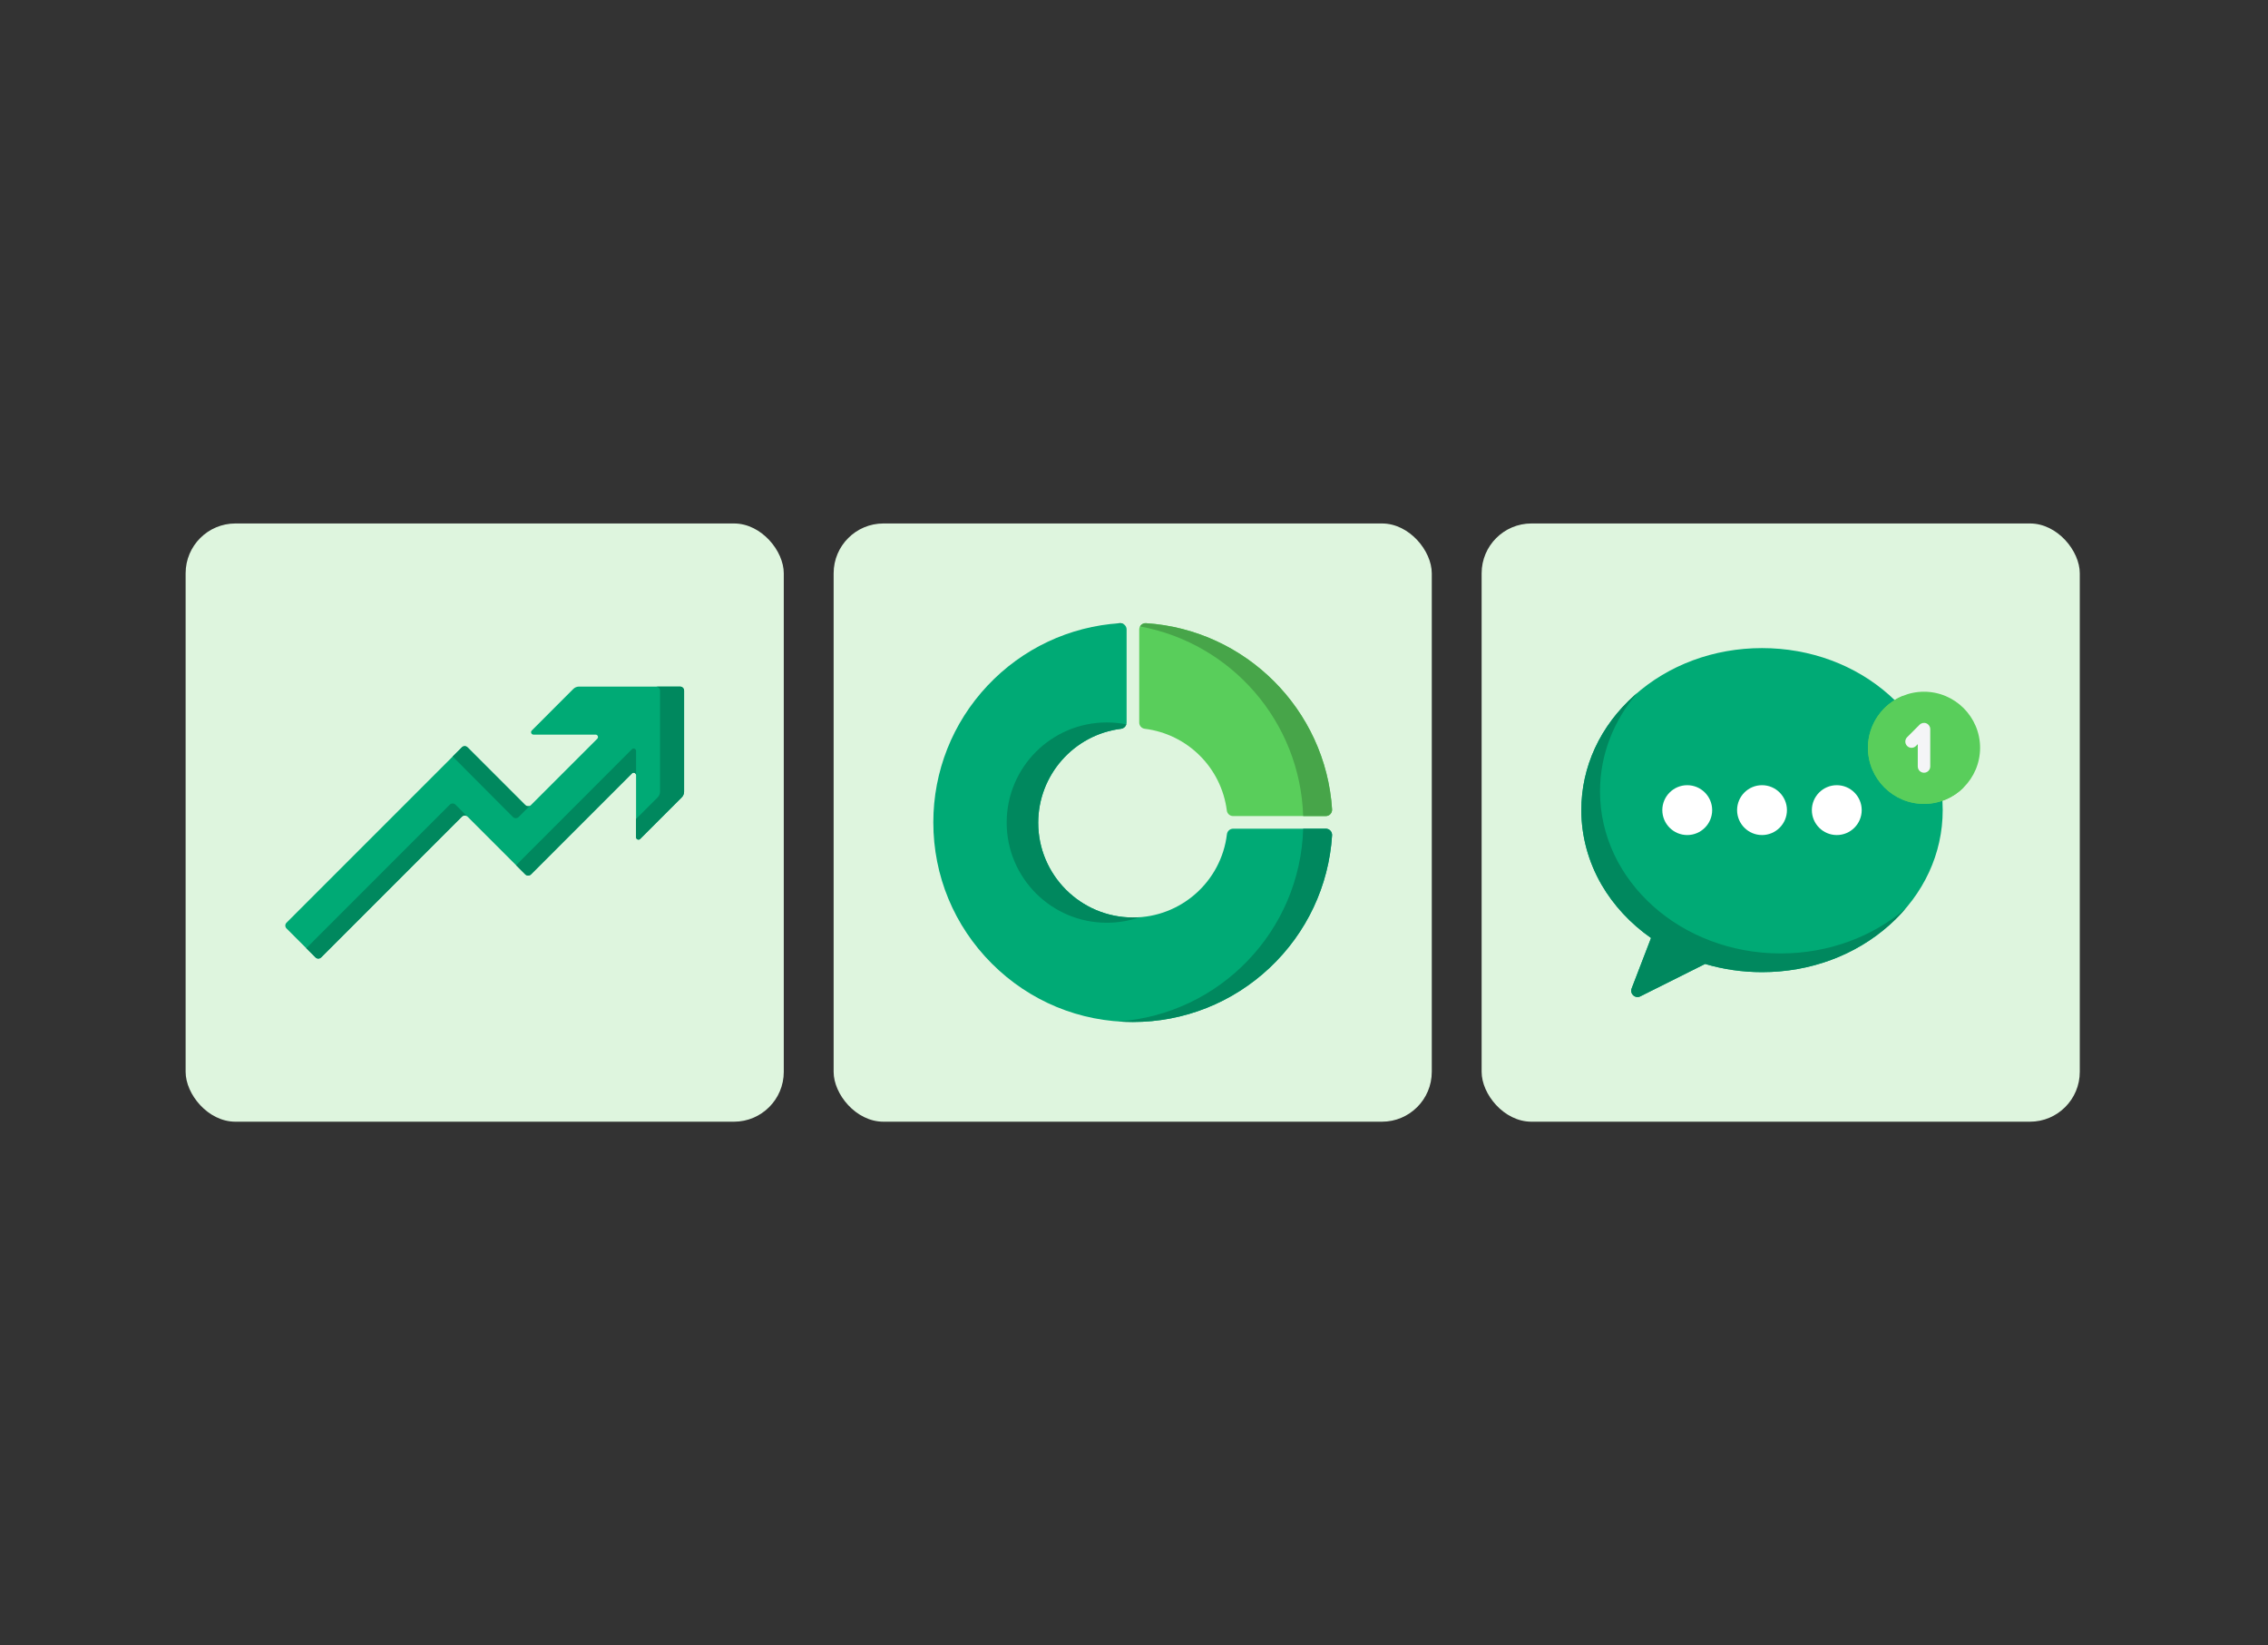
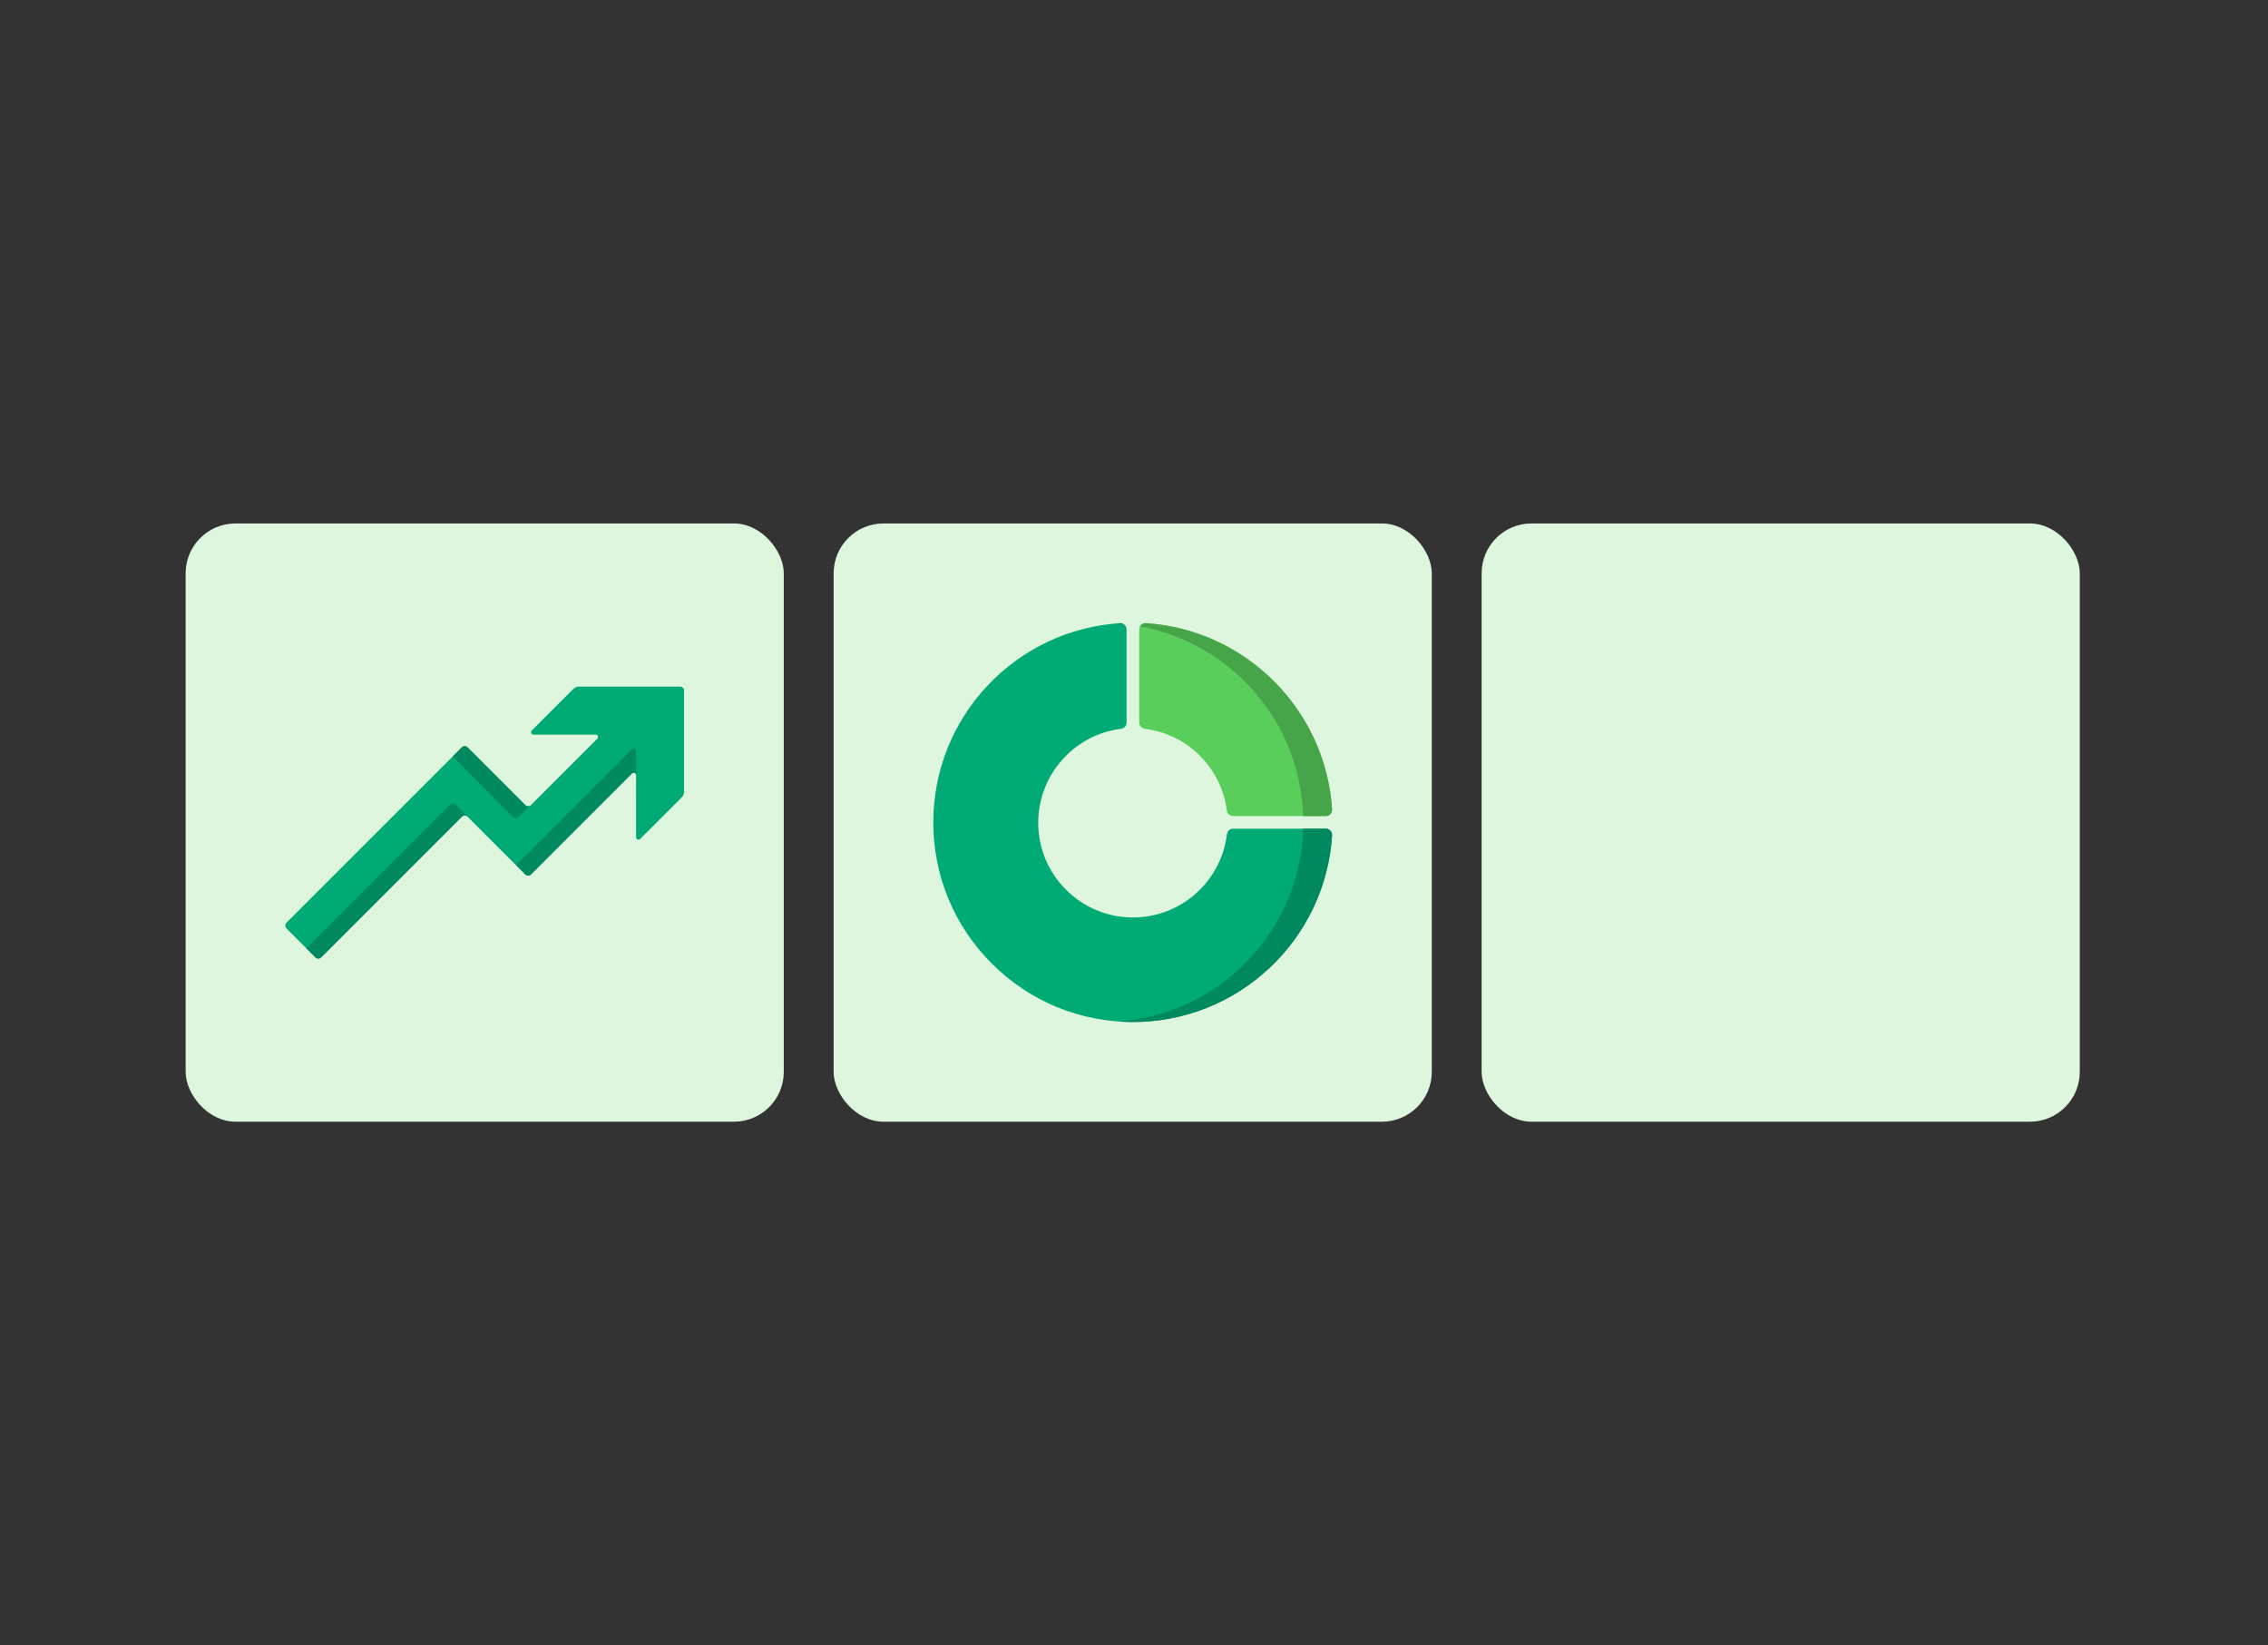
<svg xmlns="http://www.w3.org/2000/svg" width="364" height="264" viewBox="0 0 364 264" fill="none">
  <rect x="0" y="0" width="364" height="264" fill="#333333" stroke="none" />
  <rect x="29.792" y="84" width="96" height="96" rx="8" fill="#DEF5DE" />
  <g clip-path="url(#clip0_3180_15626)">
    <path d="M109.792 127.043V110.824C109.792 110.467 109.502 110.177 109.145 110.177H92.927C92.584 110.177 92.255 110.314 92.012 110.556L85.347 117.222C85.102 117.466 85.275 117.884 85.621 117.884H95.586C95.932 117.884 96.105 118.302 95.86 118.547L85.217 129.189C84.965 129.441 84.555 129.441 84.303 129.189L75.041 119.927C74.788 119.674 74.379 119.674 74.127 119.927L45.981 148.071C45.729 148.323 45.729 148.732 45.981 148.985L50.63 153.633C50.882 153.886 51.292 153.886 51.544 153.633L74.127 131.052C74.379 130.8 74.789 130.8 75.041 131.052L84.305 140.315C84.557 140.568 84.967 140.568 85.219 140.315L101.423 124.11C101.667 123.866 102.085 124.039 102.085 124.385V134.348C102.085 134.694 102.503 134.867 102.748 134.623L109.413 127.957C109.656 127.714 109.792 127.386 109.792 127.043Z" fill="#00AA75" />
    <path d="M73.102 129.125C72.85 128.873 72.44 128.873 72.188 129.125L49.155 152.159L50.63 153.634C50.882 153.886 51.291 153.886 51.544 153.634L74.127 131.052C74.351 130.828 74.698 130.804 74.95 130.978L73.102 129.125Z" fill="#00885E" />
    <path d="M84.303 129.189L75.041 119.927C74.789 119.674 74.379 119.674 74.127 119.927L72.652 121.401L82.32 131.106C82.572 131.359 82.982 131.359 83.234 131.106L85.025 129.319C84.787 129.426 84.499 129.384 84.303 129.189Z" fill="#00885E" />
-     <path d="M109.146 110.177H105.282C105.64 110.177 105.929 110.467 105.929 110.824V127.043C105.929 127.386 105.793 127.714 105.55 127.957L102.085 131.422V134.348C102.085 134.694 102.503 134.867 102.748 134.623L109.414 127.957C109.656 127.714 109.792 127.385 109.792 127.042V110.824C109.792 110.467 109.503 110.177 109.146 110.177Z" fill="#00885E" />
    <path d="M101.423 120.226L82.83 138.841L84.305 140.316C84.557 140.568 84.966 140.568 85.219 140.316L101.423 124.111C101.667 123.866 102.085 124.039 102.085 124.385V120.5C102.085 120.154 101.667 119.981 101.423 120.226Z" fill="#00885E" />
  </g>
  <rect x="133.792" y="84" width="96" height="96" rx="8" fill="#DEF5DE" />
  <g clip-path="url(#clip1_3180_15626)">
    <path d="M213.79 129.877C212.759 113.876 199.916 101.033 183.915 100.002C183.636 99.984 183.362 100.083 183.158 100.274C182.954 100.465 182.838 100.732 182.838 101.012V115.943C182.838 116.454 183.218 116.884 183.725 116.947C190.599 117.804 196.017 123.2 196.899 130.071C196.964 130.576 197.394 130.954 197.903 130.954H212.78C213.059 130.954 213.327 130.838 213.518 130.634C213.71 130.43 213.808 130.156 213.79 129.877Z" fill="#59CE5B" />
    <path d="M213.79 129.877C212.759 113.876 199.915 101.033 183.915 100.002C183.635 99.984 183.362 100.083 183.158 100.274C183.079 100.347 183.014 100.432 182.963 100.524C197.538 103.19 208.662 115.728 209.151 130.954H212.78C213.059 130.954 213.327 130.838 213.518 130.634C213.709 130.43 213.808 130.156 213.79 129.877Z" fill="#47A549" />
    <path d="M213.518 133.298C213.327 133.094 213.059 132.979 212.78 132.979H197.918C197.406 132.979 196.975 133.361 196.913 133.869C195.994 141.484 189.508 147.227 181.826 147.227C173.445 147.227 166.627 140.409 166.627 132.028C166.627 124.375 172.344 117.892 179.926 116.947C180.433 116.884 180.813 116.454 180.813 115.943V101.012C180.813 100.733 180.698 100.465 180.493 100.274C180.289 100.083 180.015 99.985 179.736 100.003C171.625 100.525 164.082 104.082 158.495 110.017C152.883 115.979 149.792 123.774 149.792 131.966C149.792 140.523 153.124 148.567 159.174 154.618C165.225 160.668 173.269 164 181.826 164C190.018 164 197.813 160.909 203.775 155.297C209.71 149.71 213.267 142.166 213.789 134.056C213.808 133.777 213.709 133.502 213.518 133.298Z" fill="#00AA75" />
-     <path d="M181.826 147.227C173.445 147.227 166.627 140.409 166.627 132.028C166.627 124.375 172.345 117.892 179.926 116.947C180.333 116.897 180.657 116.61 180.77 116.235C179.757 116.035 178.71 115.929 177.637 115.929C168.762 115.929 161.566 123.124 161.566 132C161.566 140.876 168.762 148.071 177.637 148.071C179.48 148.071 181.25 147.76 182.898 147.189C182.544 147.214 182.186 147.227 181.826 147.227Z" fill="#00885E" />
    <path d="M213.518 133.298C213.327 133.094 213.06 132.978 212.78 132.978H209.154C208.66 149.425 195.756 162.752 179.486 163.916C180.261 163.971 181.041 164 181.826 164C190.018 164 197.813 160.909 203.775 155.297C209.711 149.71 213.267 142.166 213.79 134.056C213.808 133.776 213.71 133.502 213.518 133.298Z" fill="#00885E" />
    <path d="M180.34 100.156C180.161 100.044 179.95 99.989 179.736 100.002C179.503 100.017 179.269 100.036 179.037 100.056C179.473 100.081 179.908 100.114 180.34 100.156Z" fill="#00885E" />
  </g>
  <rect x="237.792" y="84" width="96" height="96" rx="8" fill="#DEF5DE" />
  <g clip-path="url(#clip2_3180_15626)">
    <path d="M303.257 111.576C297.785 106.691 290.517 104 282.792 104C275.067 104 267.799 106.691 262.327 111.576C256.823 116.491 253.792 123.034 253.792 130C253.792 134.159 254.914 138.295 257.036 141.961C258.954 145.274 261.69 148.219 264.982 150.52L261.859 158.641C261.539 159.473 262.438 160.295 263.239 159.895L273.661 154.684C276.601 155.557 279.671 156 282.792 156C290.517 156 297.785 153.31 303.257 148.424C308.761 143.509 311.792 136.966 311.792 130C311.792 123.034 308.761 116.491 303.257 111.576Z" fill="#00AA75" />
    <path d="M285.792 130C285.792 131.657 284.449 133 282.792 133C281.135 133 279.792 131.657 279.792 130C279.792 128.343 281.135 127 282.792 127C284.449 127 285.792 128.343 285.792 130Z" fill="white" />
    <path d="M282.792 134C280.586 134 278.792 132.206 278.792 130C278.792 127.794 280.586 126 282.792 126C284.998 126 286.792 127.794 286.792 130C286.792 132.206 284.998 134 282.792 134ZM282.792 128C281.689 128 280.792 128.897 280.792 130C280.792 131.103 281.689 132 282.792 132C283.895 132 284.792 131.103 284.792 130C284.792 128.897 283.895 128 282.792 128Z" fill="white" />
-     <path d="M297.792 130C297.792 131.657 296.449 133 294.792 133C293.135 133 291.792 131.657 291.792 130C291.792 128.343 293.135 127 294.792 127C296.449 127 297.792 128.343 297.792 130Z" fill="white" />
    <path d="M294.792 134C292.586 134 290.792 132.206 290.792 130C290.792 127.794 292.586 126 294.792 126C296.998 126 298.792 127.794 298.792 130C298.792 132.206 296.998 134 294.792 134ZM294.792 128C293.689 128 292.792 128.897 292.792 130C292.792 131.103 293.689 132 294.792 132C295.895 132 296.792 131.103 296.792 130C296.792 128.897 295.895 128 294.792 128Z" fill="white" />
    <path d="M273.792 130C273.792 131.657 272.449 133 270.792 133C269.135 133 267.792 131.657 267.792 130C267.792 128.343 269.135 127 270.792 127C272.449 127 273.792 128.343 273.792 130Z" fill="white" />
    <path d="M270.792 134C268.586 134 266.792 132.206 266.792 130C266.792 127.794 268.586 126 270.792 126C272.998 126 274.792 127.794 274.792 130C274.792 132.206 272.998 134 270.792 134ZM270.792 128C269.689 128 268.792 128.897 268.792 130C268.792 131.103 269.689 132 270.792 132C271.895 132 272.792 131.103 272.792 130C272.792 128.897 271.895 128 270.792 128Z" fill="white" />
-     <path d="M285.792 153C269.776 153 256.792 141.359 256.792 127C256.792 121.052 259.021 115.571 262.77 111.19C262.622 111.317 262.473 111.446 262.327 111.576C256.823 116.491 253.792 123.034 253.792 130C253.792 134.159 254.914 138.295 257.036 141.961C258.954 145.274 261.69 148.219 264.982 150.52L261.859 158.641C261.539 159.473 262.438 160.295 263.239 159.895L273.661 154.684C276.601 155.557 279.671 156 282.792 156C290.517 156 297.785 153.31 303.257 148.424C304.192 147.589 305.054 146.706 305.844 145.782C300.636 150.253 293.572 153 285.792 153Z" fill="#00885E" />
+     <path d="M285.792 153C269.776 153 256.792 141.359 256.792 127C256.792 121.052 259.021 115.571 262.77 111.19C262.622 111.317 262.473 111.446 262.327 111.576C256.823 116.491 253.792 123.034 253.792 130C253.792 134.159 254.914 138.295 257.036 141.961C258.954 145.274 261.69 148.219 264.982 150.52L261.859 158.641C261.539 159.473 262.438 160.295 263.239 159.895L273.661 154.684C290.517 156 297.785 153.31 303.257 148.424C304.192 147.589 305.054 146.706 305.844 145.782C300.636 150.253 293.572 153 285.792 153Z" fill="#00885E" />
    <path d="M308.792 111C303.83 111 299.792 115.038 299.792 120C299.792 124.962 303.83 129 308.792 129C313.754 129 317.792 124.962 317.792 120C317.792 115.038 313.754 111 308.792 111Z" fill="#59CE5B" />
    <path d="M311.792 127C306.83 127 302.792 122.962 302.792 118C302.792 115.53 303.792 113.29 305.409 111.662C302.118 113.002 299.792 116.234 299.792 120C299.792 124.962 303.83 129 308.792 129C311.285 129 313.544 127.981 315.175 126.338C314.13 126.763 312.988 127 311.792 127Z" fill="#59CE5B" />
    <path d="M308.792 124C308.24 124 307.792 123.552 307.792 123V119.414L307.499 119.707C307.108 120.098 306.476 120.098 306.085 119.707C305.694 119.316 305.694 118.684 306.085 118.293L308.085 116.293C308.371 116.007 308.801 115.921 309.175 116.076C309.548 116.231 309.792 116.596 309.792 117V123C309.792 123.552 309.344 124 308.792 124Z" fill="#F4F5F7" />
  </g>
  <defs>
    <clipPath id="clip0_3180_15626">
      <rect width="64" height="64" fill="white" transform="translate(45.792 100)" />
    </clipPath>
    <clipPath id="clip1_3180_15626">
      <rect width="64" height="64" fill="white" transform="translate(149.792 100)" />
    </clipPath>
    <clipPath id="clip2_3180_15626">
-       <rect width="64" height="64" fill="white" transform="translate(253.792 100)" />
-     </clipPath>
+       </clipPath>
  </defs>
</svg>